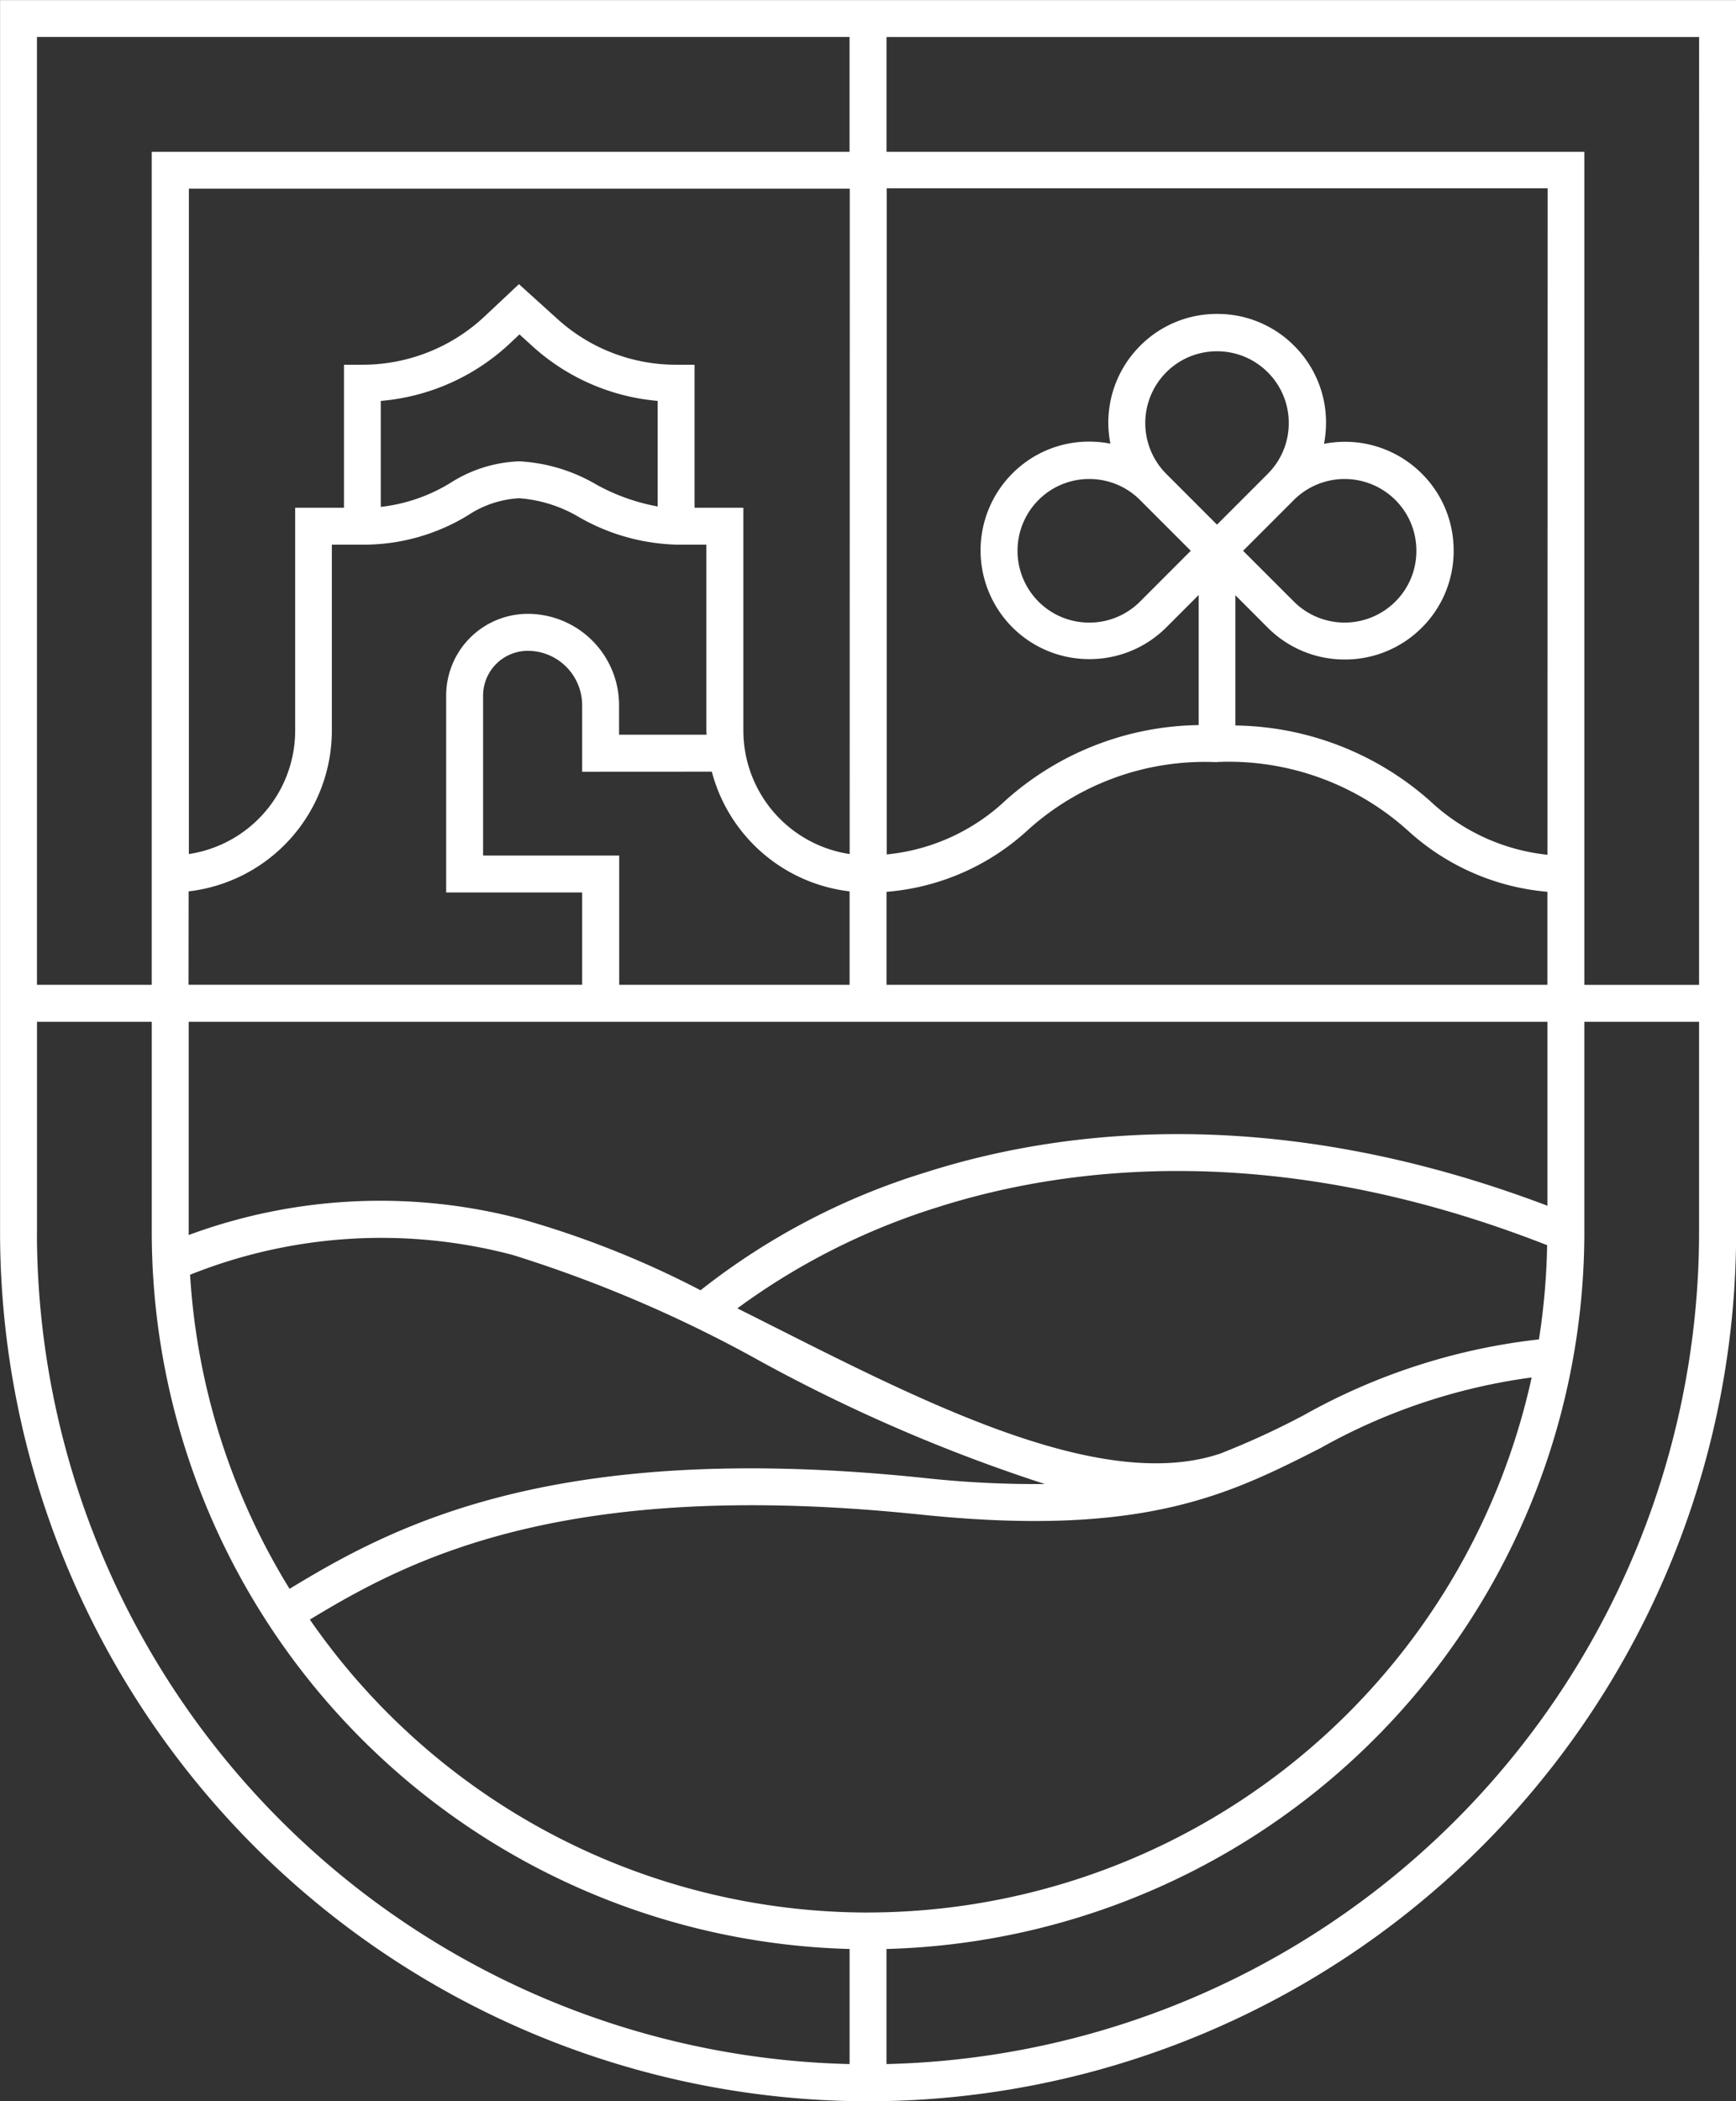
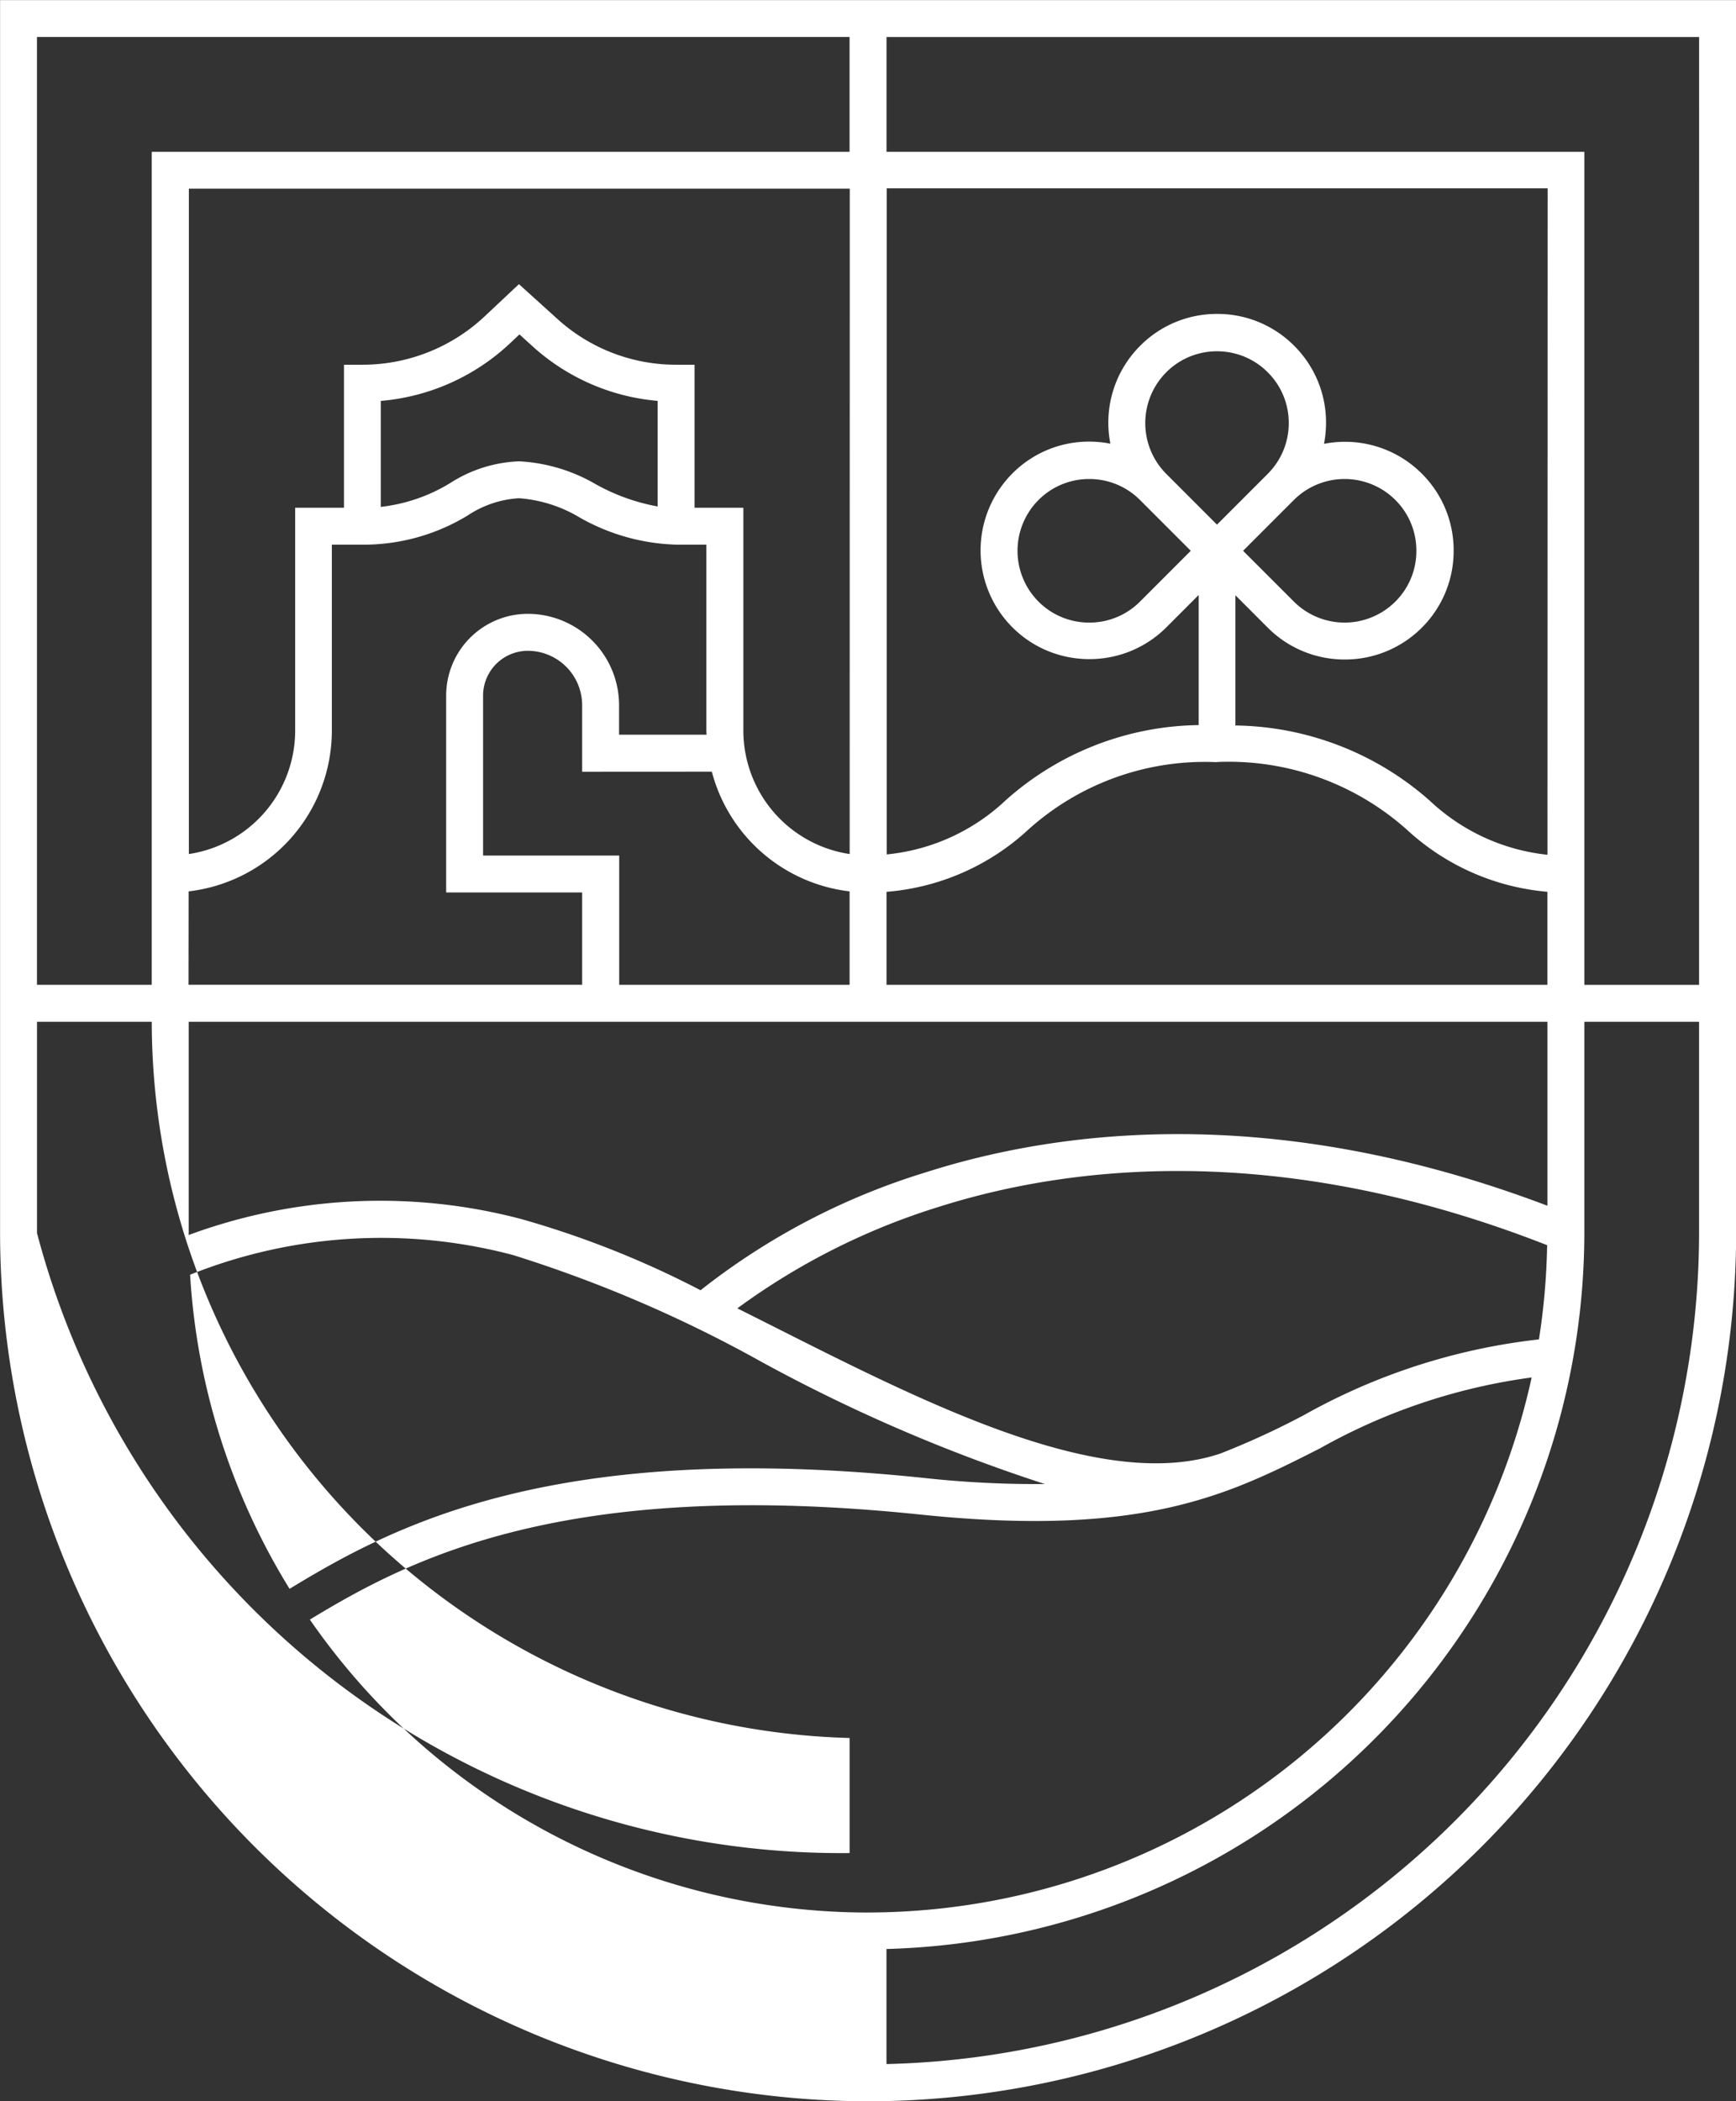
<svg xmlns="http://www.w3.org/2000/svg" width="49.598" height="60" viewBox="0 0 49.598 60">
  <rect x="0" y="0" width="49.598" height="60" fill="#333333" stroke="none" />
  <g transform="translate(-4103 4347)">
-     <path d="M5511-4356.062a24.827,24.827,0,0,0,24.8,24.8,24.826,24.826,0,0,0,24.8-24.8v-35.2H5511Zm1.055,0v-6.025h3.279v6.025a20.484,20.484,0,0,0,19.937,20.451v3.286A23.771,23.771,0,0,1,5512.053-4356.062Zm23.744,19.41a19.4,19.4,0,0,1-15.948-8.365c2.865-1.739,7.277-4.055,17.432-3,4.487.467,7.031-.006,9.045-.784.068-.025.136-.053.2-.08.775-.312,1.477-.667,2.189-1.029a16.914,16.914,0,0,1,6.041-2.021A19.439,19.439,0,0,1,5535.8-4336.653Zm-19.41-19.41v-6.025h38.82v5.253c-7.823-2.967-13.963-2.17-17.778-.949a19.665,19.665,0,0,0-6.418,3.362,26.986,26.986,0,0,0-5.125-2.034,15.8,15.8,0,0,0-9.5.457C5516.389-4356.021,5516.387-4356.042,5516.387-4356.062Zm14.946-13.167a4.626,4.626,0,0,0,3.936,3.418v2.668h-6.582v-3.691H5524.8v-4.568a1.279,1.279,0,0,1,1.277-1.278,1.555,1.555,0,0,1,1.553,1.553v1.9Zm13.684-6.307-1.45,1.45a2.039,2.039,0,0,1-1.451.6,2.039,2.039,0,0,1-1.45-.6,2.054,2.054,0,0,1,0-2.9,2.039,2.039,0,0,1,1.45-.6,2.04,2.04,0,0,1,1.451.6Zm2.945-1.451a2.054,2.054,0,0,1,2.9,0,2.036,2.036,0,0,1,.6,1.451,2.034,2.034,0,0,1-.6,1.45,2.053,2.053,0,0,1-2.9,0l-1.451-1.45Zm-.746-.746-1.45,1.45-1.45-1.45a2.054,2.054,0,0,1,0-2.9,2.039,2.039,0,0,1,1.45-.6,2.039,2.039,0,0,1,1.45.6,2.035,2.035,0,0,1,.6,1.45A2.037,2.037,0,0,1,5547.216-4377.732Zm-1.45,8.228a7.646,7.646,0,0,1,5.44,1.946,6.762,6.762,0,0,0,4,1.76v2.656h-18.882v-2.655a6.75,6.75,0,0,0,4.047-1.773A7.539,7.539,0,0,1,5545.766-4369.5Zm-20.128,14.074a37.562,37.562,0,0,1,7.093,3.043,47.17,47.17,0,0,0,8.116,3.5,29.39,29.39,0,0,1-3.458-.174c-10.547-1.1-15.134,1.35-18.12,3.167a19.285,19.285,0,0,1-2.842-8.969A14.7,14.7,0,0,1,5525.638-4355.431Zm29.329,2.413a17.737,17.737,0,0,0-6.726,2.167,22.979,22.979,0,0,1-2.374,1.091c-3.332,1.128-8.276-1.361-12.662-3.57q-.576-.291-1.143-.574a19.409,19.409,0,0,1,5.742-2.894c3.7-1.175,9.708-1.923,17.394,1.09A19.51,19.51,0,0,1,5554.966-4353.018Zm.241-13.838a5.78,5.78,0,0,1-3.355-1.537,8.548,8.548,0,0,0-5.561-2.155v-3.718l.925.926a3.1,3.1,0,0,0,2.2.908,3.1,3.1,0,0,0,2.2-.908,3.087,3.087,0,0,0,.91-2.2,3.085,3.085,0,0,0-.91-2.2,3.1,3.1,0,0,0-2.794-.85,3.142,3.142,0,0,0,.058-.6,3.084,3.084,0,0,0-.91-2.2,3.085,3.085,0,0,0-2.2-.91,3.084,3.084,0,0,0-2.2.91,3.1,3.1,0,0,0-.851,2.795,3.164,3.164,0,0,0-.6-.059,3.083,3.083,0,0,0-2.2.91,3.109,3.109,0,0,0,0,4.393,3.1,3.1,0,0,0,2.2.908,3.1,3.1,0,0,0,2.2-.908l.923-.923v3.715a8.437,8.437,0,0,0-5.512,2.145,5.769,5.769,0,0,1-3.4,1.548v-19.02h18.882Zm-19.937-.021a3.567,3.567,0,0,1-3.037-3.521v-6.368h-1.394v-4.083h-.528a5.041,5.041,0,0,1-3.39-1.307l-1.1-.994-.971.912a5.1,5.1,0,0,1-3.5,1.389h-.527v4.083h-1.395v6.368a3.567,3.567,0,0,1-3.037,3.521v-19h18.882Zm-5.486-12.94v3.015a5.725,5.725,0,0,1-1.763-.632,4.85,4.85,0,0,0-2.192-.657,3.9,3.9,0,0,0-1.968.618,4.826,4.826,0,0,1-1.987.683v-3.026a6.146,6.146,0,0,0,3.7-1.652l.262-.247.377.342A6.1,6.1,0,0,0,5529.783-4379.817Zm-13.4,14.006a4.624,4.624,0,0,0,4.092-4.587v-5.313h.867a5.723,5.723,0,0,0,3.016-.835,2.944,2.944,0,0,1,1.467-.491,3.921,3.921,0,0,1,1.728.549,5.907,5.907,0,0,0,2.755.776h.867v5.313c0,.039.005.076.006.114h-2.5v-.843a2.611,2.611,0,0,0-2.608-2.608,2.335,2.335,0,0,0-2.332,2.333v5.623h3.885v2.636h-11.246Zm19.938,33.486v-3.286a20.485,20.485,0,0,0,19.938-20.451v-6.025h3.278v6.025A23.771,23.771,0,0,1,5536.325-4332.325Zm23.216-30.817h-3.278v-23.787h-19.937v-3.279h23.216Zm-24.271-27.066v3.279h-19.937v23.787h-3.279v-27.066Z" transform="translate(-1407.998 44.264)" fill="#fff" />
+     <path d="M5511-4356.062a24.827,24.827,0,0,0,24.8,24.8,24.826,24.826,0,0,0,24.8-24.8v-35.2H5511Zm1.055,0v-6.025h3.279a20.484,20.484,0,0,0,19.937,20.451v3.286A23.771,23.771,0,0,1,5512.053-4356.062Zm23.744,19.41a19.4,19.4,0,0,1-15.948-8.365c2.865-1.739,7.277-4.055,17.432-3,4.487.467,7.031-.006,9.045-.784.068-.025.136-.053.2-.08.775-.312,1.477-.667,2.189-1.029a16.914,16.914,0,0,1,6.041-2.021A19.439,19.439,0,0,1,5535.8-4336.653Zm-19.41-19.41v-6.025h38.82v5.253c-7.823-2.967-13.963-2.17-17.778-.949a19.665,19.665,0,0,0-6.418,3.362,26.986,26.986,0,0,0-5.125-2.034,15.8,15.8,0,0,0-9.5.457C5516.389-4356.021,5516.387-4356.042,5516.387-4356.062Zm14.946-13.167a4.626,4.626,0,0,0,3.936,3.418v2.668h-6.582v-3.691H5524.8v-4.568a1.279,1.279,0,0,1,1.277-1.278,1.555,1.555,0,0,1,1.553,1.553v1.9Zm13.684-6.307-1.45,1.45a2.039,2.039,0,0,1-1.451.6,2.039,2.039,0,0,1-1.45-.6,2.054,2.054,0,0,1,0-2.9,2.039,2.039,0,0,1,1.45-.6,2.04,2.04,0,0,1,1.451.6Zm2.945-1.451a2.054,2.054,0,0,1,2.9,0,2.036,2.036,0,0,1,.6,1.451,2.034,2.034,0,0,1-.6,1.45,2.053,2.053,0,0,1-2.9,0l-1.451-1.45Zm-.746-.746-1.45,1.45-1.45-1.45a2.054,2.054,0,0,1,0-2.9,2.039,2.039,0,0,1,1.45-.6,2.039,2.039,0,0,1,1.45.6,2.035,2.035,0,0,1,.6,1.45A2.037,2.037,0,0,1,5547.216-4377.732Zm-1.45,8.228a7.646,7.646,0,0,1,5.44,1.946,6.762,6.762,0,0,0,4,1.76v2.656h-18.882v-2.655a6.75,6.75,0,0,0,4.047-1.773A7.539,7.539,0,0,1,5545.766-4369.5Zm-20.128,14.074a37.562,37.562,0,0,1,7.093,3.043,47.17,47.17,0,0,0,8.116,3.5,29.39,29.39,0,0,1-3.458-.174c-10.547-1.1-15.134,1.35-18.12,3.167a19.285,19.285,0,0,1-2.842-8.969A14.7,14.7,0,0,1,5525.638-4355.431Zm29.329,2.413a17.737,17.737,0,0,0-6.726,2.167,22.979,22.979,0,0,1-2.374,1.091c-3.332,1.128-8.276-1.361-12.662-3.57q-.576-.291-1.143-.574a19.409,19.409,0,0,1,5.742-2.894c3.7-1.175,9.708-1.923,17.394,1.09A19.51,19.51,0,0,1,5554.966-4353.018Zm.241-13.838a5.78,5.78,0,0,1-3.355-1.537,8.548,8.548,0,0,0-5.561-2.155v-3.718l.925.926a3.1,3.1,0,0,0,2.2.908,3.1,3.1,0,0,0,2.2-.908,3.087,3.087,0,0,0,.91-2.2,3.085,3.085,0,0,0-.91-2.2,3.1,3.1,0,0,0-2.794-.85,3.142,3.142,0,0,0,.058-.6,3.084,3.084,0,0,0-.91-2.2,3.085,3.085,0,0,0-2.2-.91,3.084,3.084,0,0,0-2.2.91,3.1,3.1,0,0,0-.851,2.795,3.164,3.164,0,0,0-.6-.059,3.083,3.083,0,0,0-2.2.91,3.109,3.109,0,0,0,0,4.393,3.1,3.1,0,0,0,2.2.908,3.1,3.1,0,0,0,2.2-.908l.923-.923v3.715a8.437,8.437,0,0,0-5.512,2.145,5.769,5.769,0,0,1-3.4,1.548v-19.02h18.882Zm-19.937-.021a3.567,3.567,0,0,1-3.037-3.521v-6.368h-1.394v-4.083h-.528a5.041,5.041,0,0,1-3.39-1.307l-1.1-.994-.971.912a5.1,5.1,0,0,1-3.5,1.389h-.527v4.083h-1.395v6.368a3.567,3.567,0,0,1-3.037,3.521v-19h18.882Zm-5.486-12.94v3.015a5.725,5.725,0,0,1-1.763-.632,4.85,4.85,0,0,0-2.192-.657,3.9,3.9,0,0,0-1.968.618,4.826,4.826,0,0,1-1.987.683v-3.026a6.146,6.146,0,0,0,3.7-1.652l.262-.247.377.342A6.1,6.1,0,0,0,5529.783-4379.817Zm-13.4,14.006a4.624,4.624,0,0,0,4.092-4.587v-5.313h.867a5.723,5.723,0,0,0,3.016-.835,2.944,2.944,0,0,1,1.467-.491,3.921,3.921,0,0,1,1.728.549,5.907,5.907,0,0,0,2.755.776h.867v5.313c0,.039.005.076.006.114h-2.5v-.843a2.611,2.611,0,0,0-2.608-2.608,2.335,2.335,0,0,0-2.332,2.333v5.623h3.885v2.636h-11.246Zm19.938,33.486v-3.286a20.485,20.485,0,0,0,19.938-20.451v-6.025h3.278v6.025A23.771,23.771,0,0,1,5536.325-4332.325Zm23.216-30.817h-3.278v-23.787h-19.937v-3.279h23.216Zm-24.271-27.066v3.279h-19.937v23.787h-3.279v-27.066Z" transform="translate(-1407.998 44.264)" fill="#fff" />
  </g>
</svg>